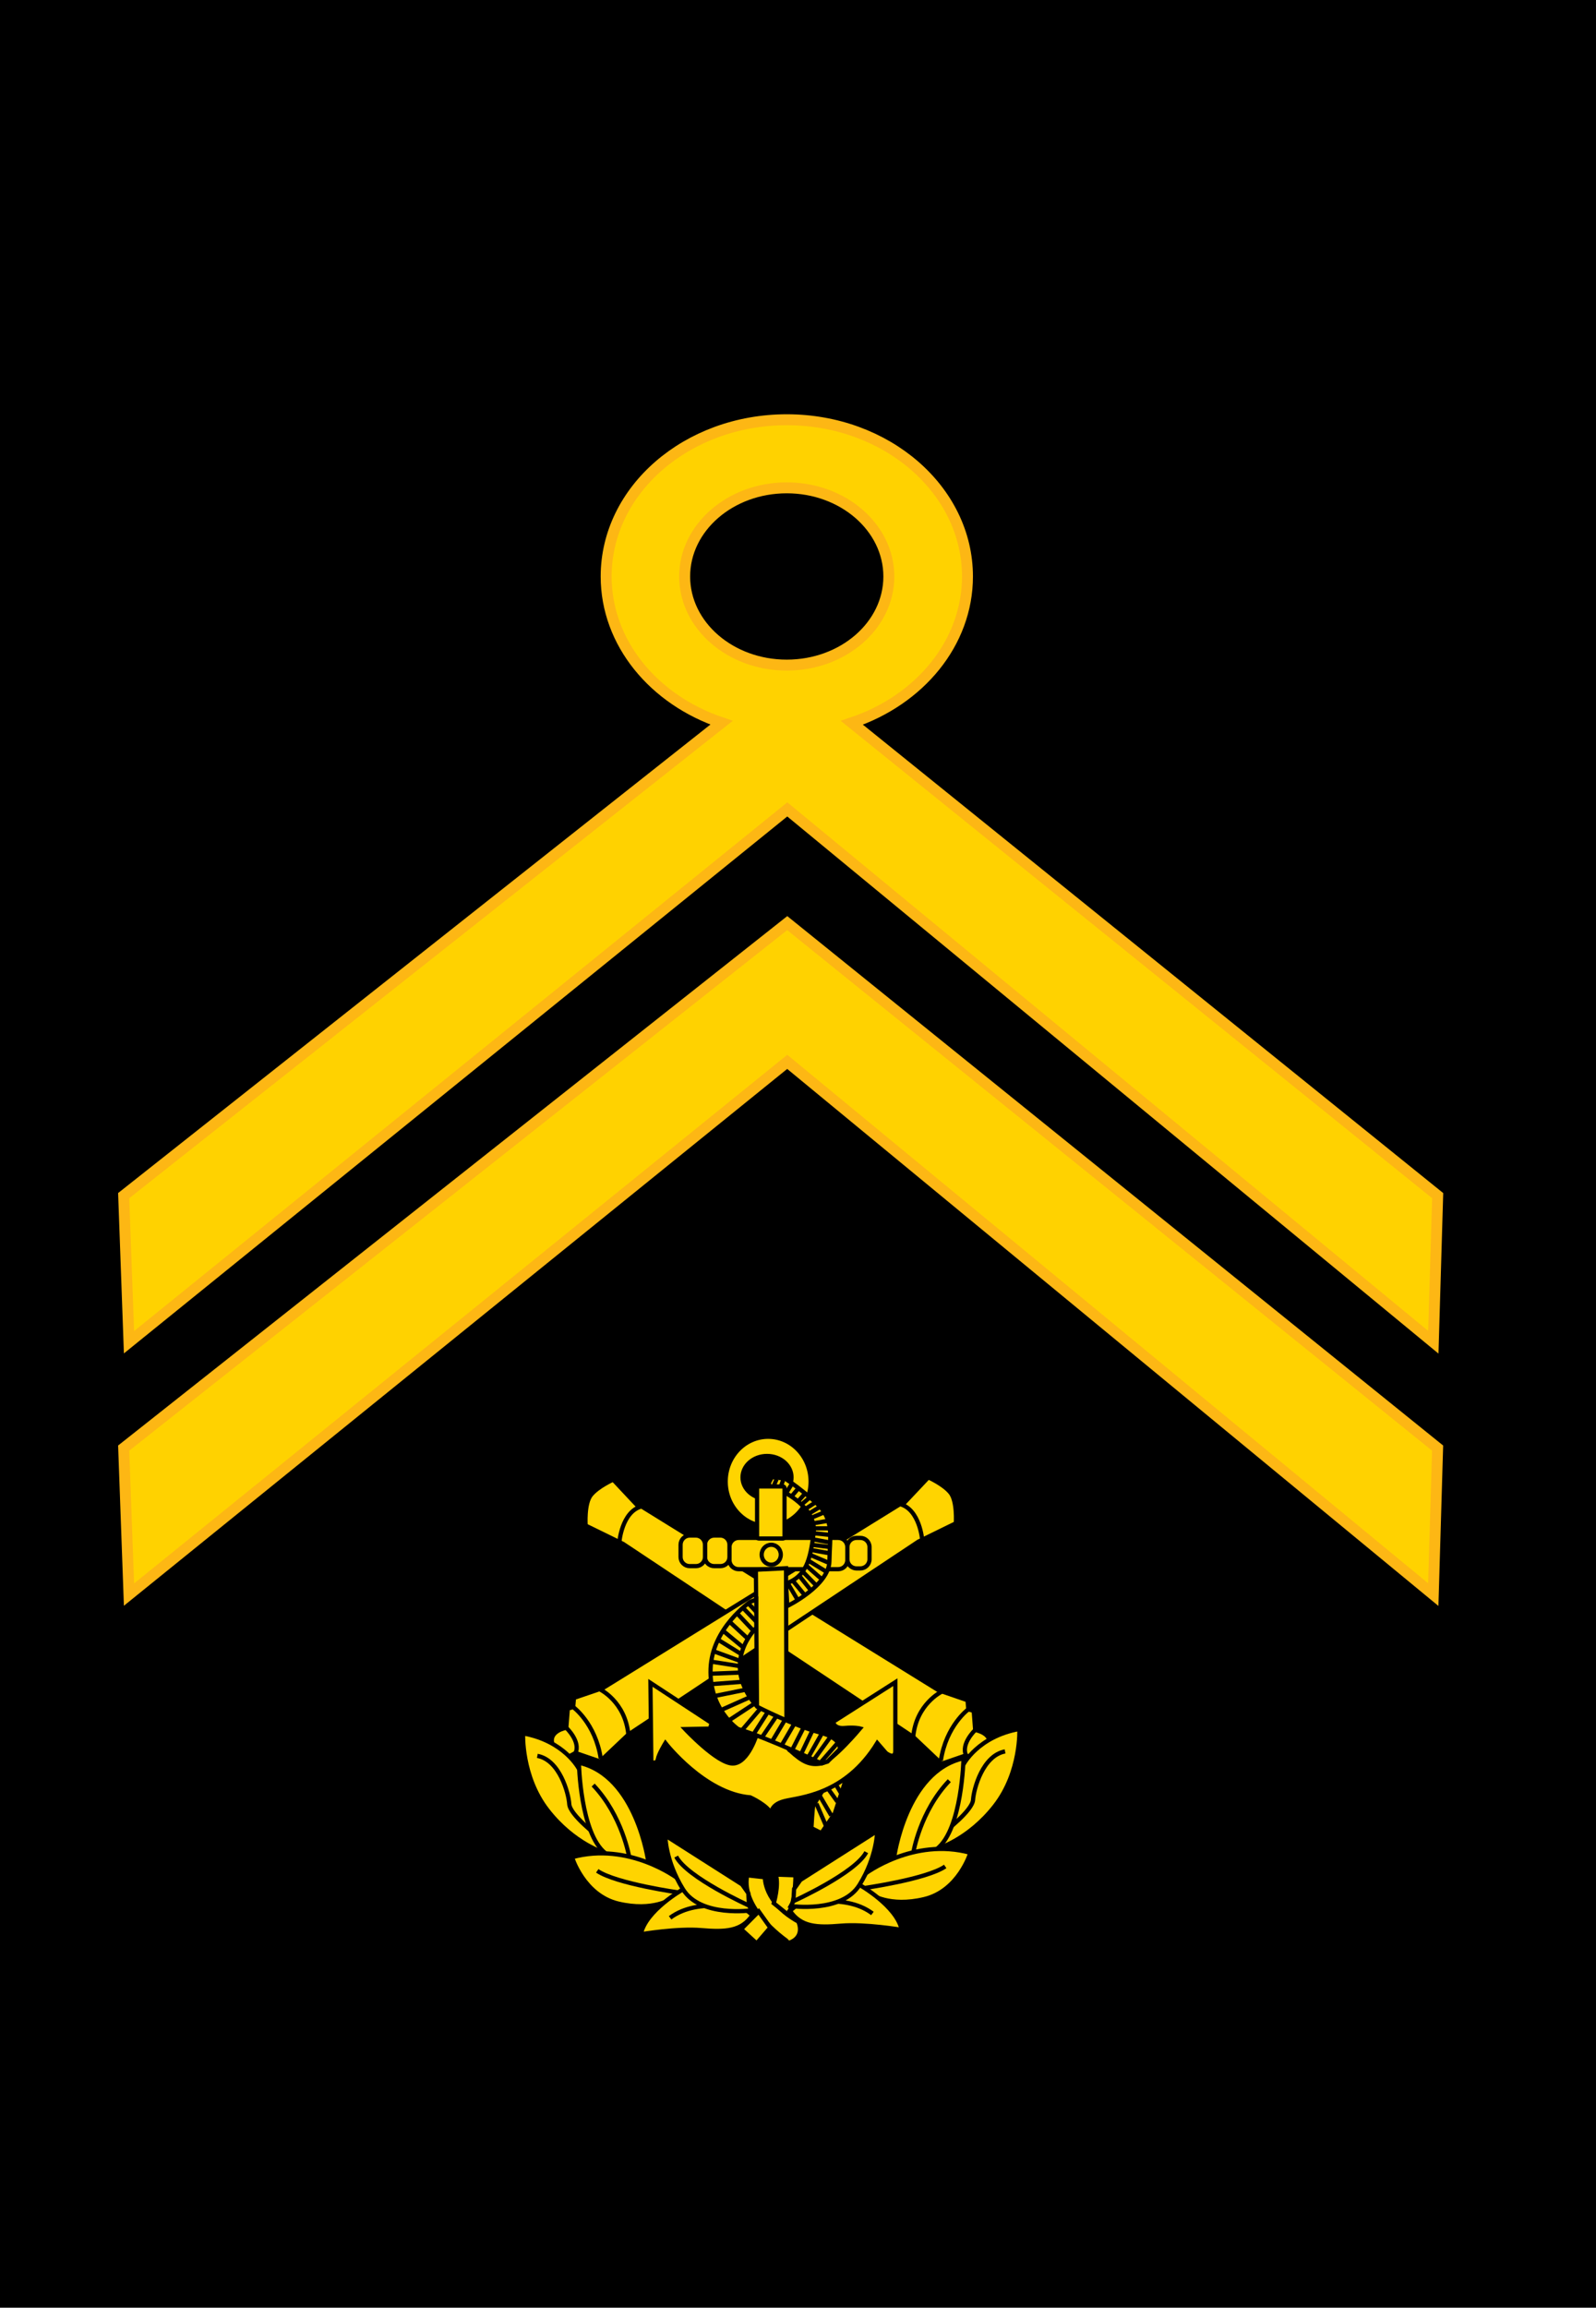
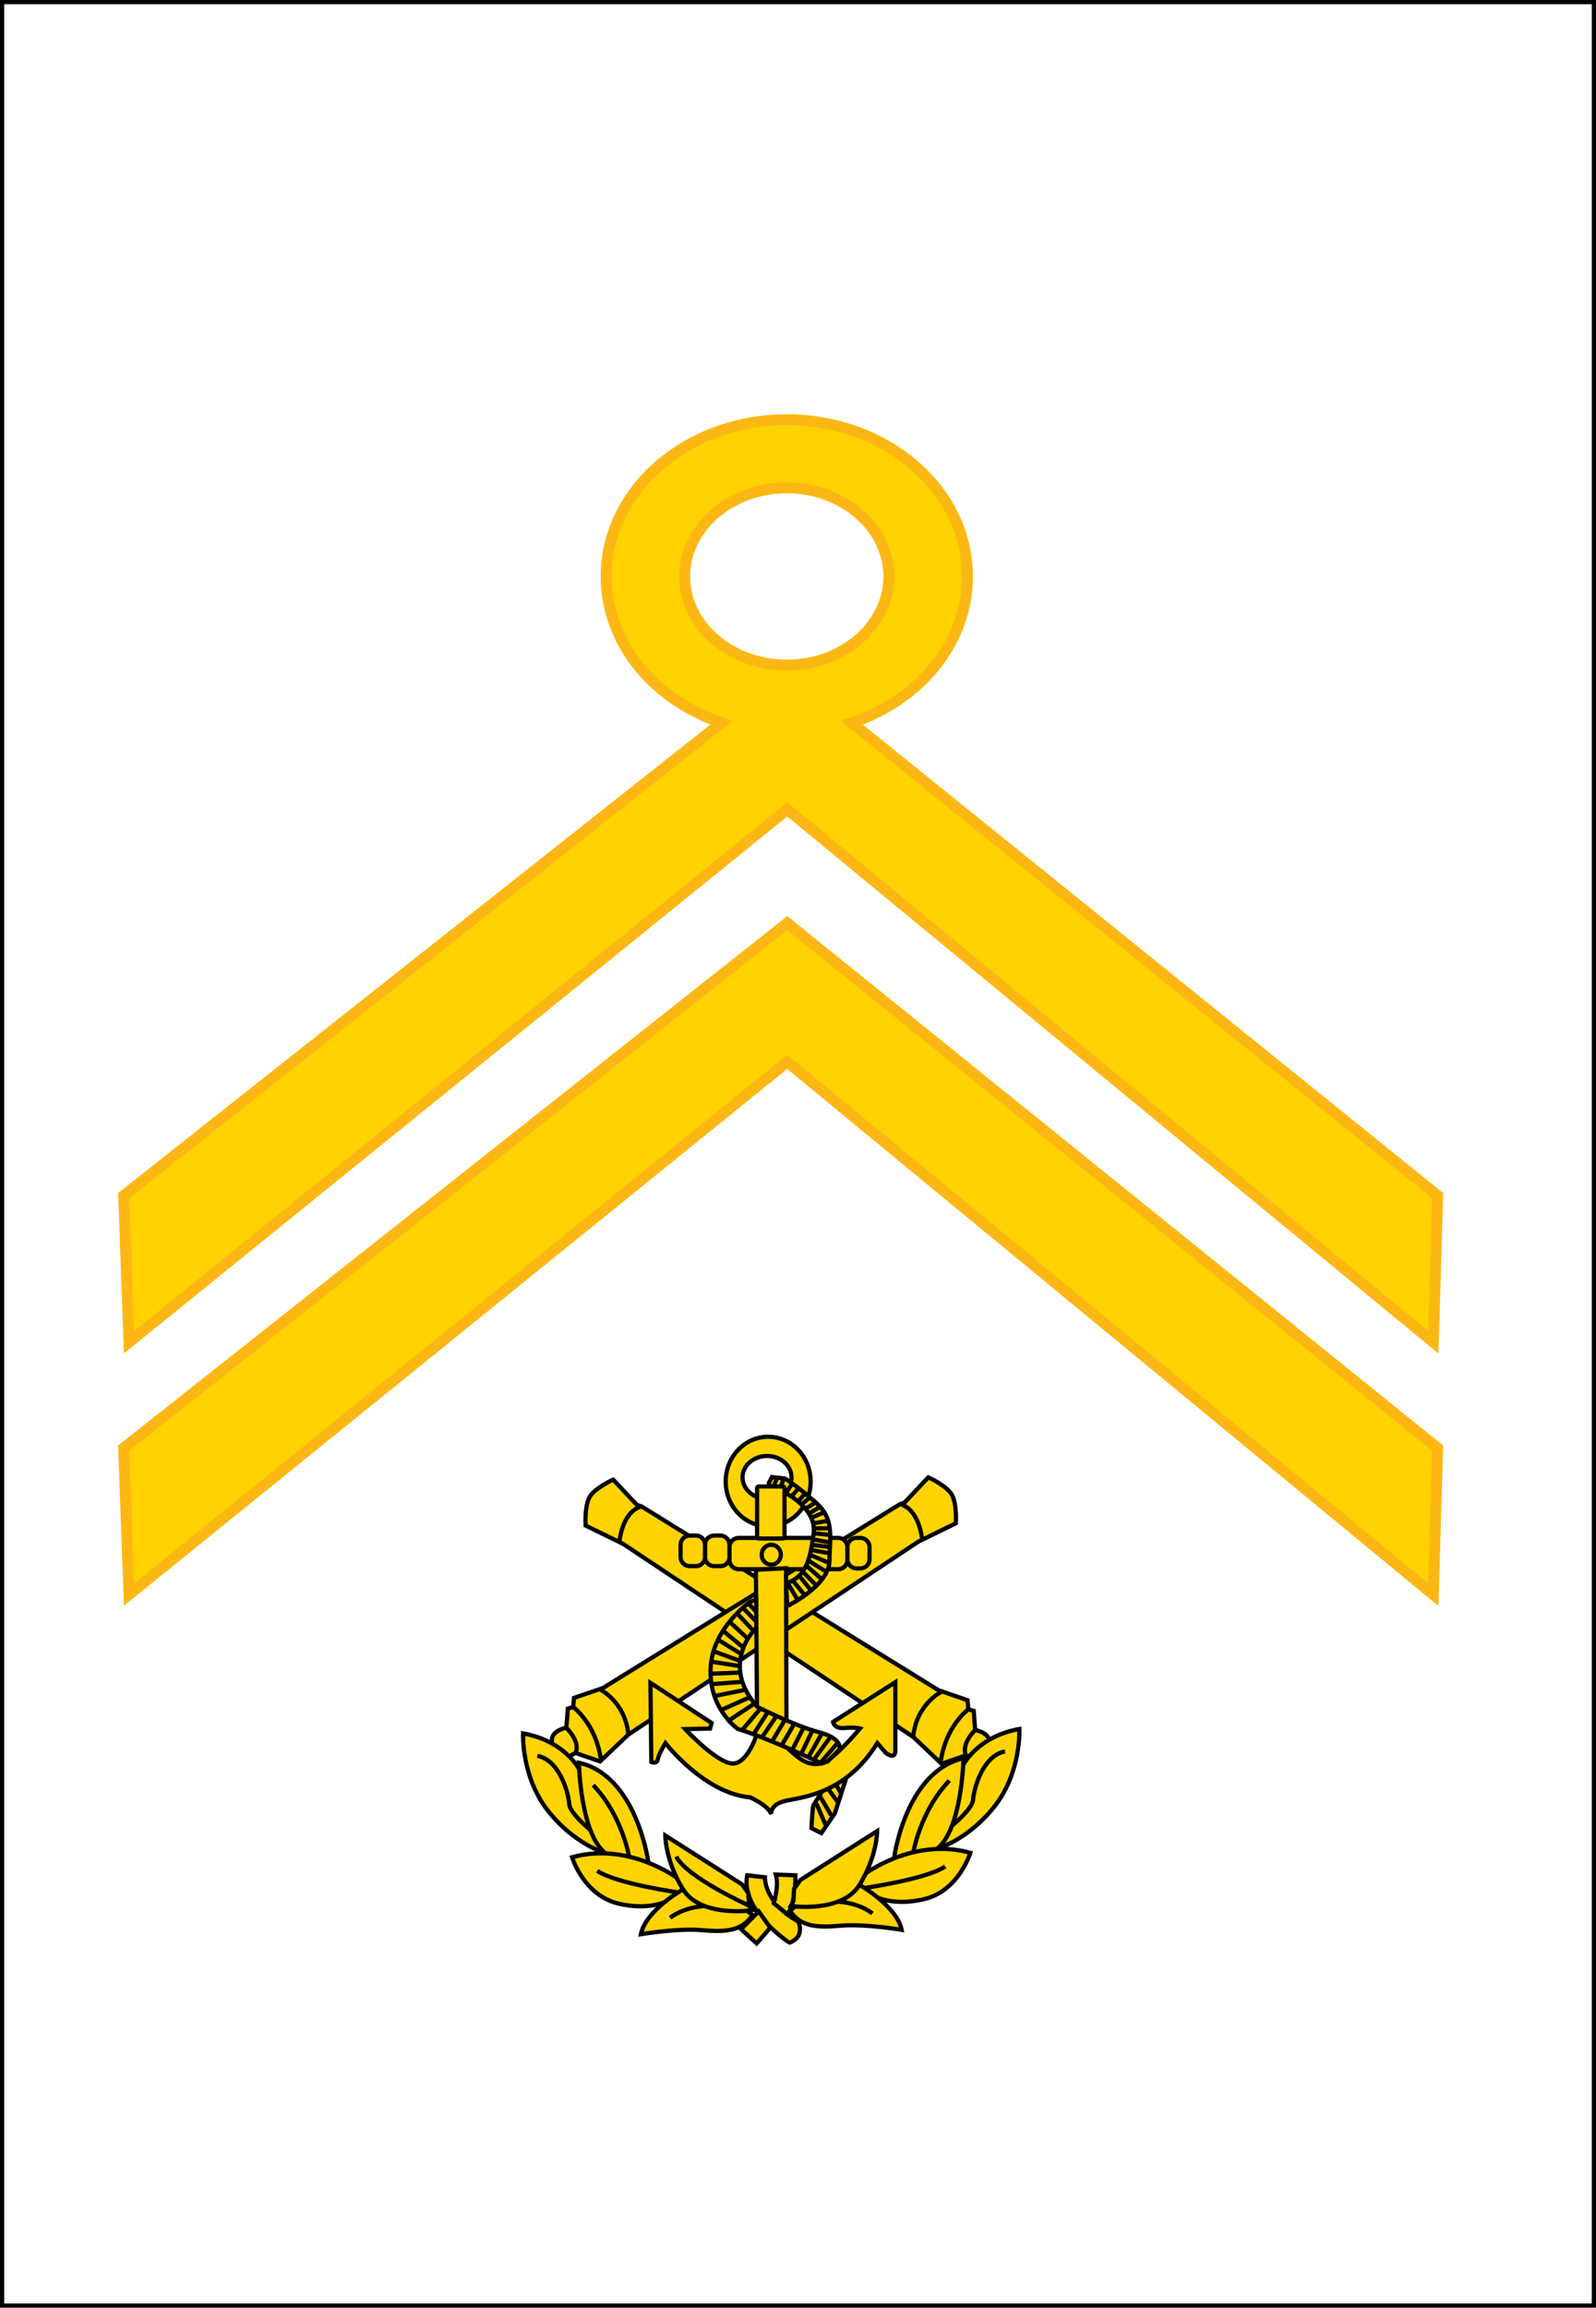
<svg xmlns="http://www.w3.org/2000/svg" version="1.0" width="553.866" height="800.34" viewBox="0 0 26.53 38.336" id="Layer_1" xml:space="preserve">
  <defs id="defs144" />
-   <rect width="26.46" height="38.266" x="0.035" y="0.035" id="rect3" />
  <rect width="26.46" height="38.266" x="0.035" y="0.035" style="fill:none;stroke:black;stroke-width:0.07;stroke-miterlimit:3.864" id="rect5" />
  <path d="M 2.056,19.862 L 11.994,12.006 C 10.872,11.629 10.076,10.683 10.076,9.577 C 10.076,8.138 11.42,6.973 13.079,6.973 C 14.737,6.973 16.082,8.138 16.082,9.577 C 16.082,10.683 15.284,11.631 14.16,12.007 L 23.898,19.862 L 23.826,22.298 L 13.087,13.446 L 2.144,22.298 L 2.056,19.862 z M 11.381,9.577 C 11.381,10.39 12.142,11.049 13.078,11.049 C 14.016,11.049 14.775,10.39 14.775,9.577 C 14.775,8.764 14.015,8.104 13.078,8.104 C 12.142,8.104 11.381,8.764 11.381,9.577 z " style="fill:#ffd200" id="path7" />
  <path d="M 2.056,19.862 L 11.994,12.006 C 10.872,11.629 10.076,10.683 10.076,9.577 C 10.076,8.138 11.42,6.973 13.079,6.973 C 14.737,6.973 16.082,8.138 16.082,9.577 C 16.082,10.683 15.284,11.631 14.16,12.007 L 23.898,19.862 L 23.826,22.298 L 13.087,13.446 L 2.144,22.298 L 2.056,19.862 z M 11.381,9.577 C 11.381,10.39 12.142,11.049 13.078,11.049 C 14.016,11.049 14.775,10.39 14.775,9.577 C 14.775,8.764 14.015,8.104 13.078,8.104 C 12.142,8.104 11.381,8.764 11.381,9.577 z " style="fill:none;stroke:#fdb714;stroke-width:0.182;stroke-miterlimit:3.864" id="path9" />
  <polygon points="2.056,24.056 13.086,15.335 23.897,24.056 23.825,26.49 13.086,17.64 2.144,26.49 2.056,24.056 " transform="translate(4.078104e-7,-1.056472e-6)" style="fill:#ffd200" id="polygon11" />
  <polygon points="2.056,24.056 13.086,15.335 23.897,24.056 23.825,26.49 13.086,17.64 2.144,26.49 2.056,24.056 " transform="translate(4.078104e-7,-1.056472e-6)" style="fill:none;stroke:#fdb714;stroke-width:0.182;stroke-miterlimit:3.864" id="polygon13" />
  <path d="M 10.664,25.025 L 15.601,28.079 L 16.083,28.245 L 16.096,28.396 L 16.186,28.422 L 16.21,28.739 C 16.21,28.739 16.517,28.791 16.439,29.019 C 16.363,29.248 16.198,29.235 16.198,29.235 L 16.058,29.16 L 15.651,29.3 L 15.18,28.854 L 10.358,25.648 L 9.735,25.343 C 9.735,25.343 9.709,24.974 9.824,24.834 C 9.938,24.693 10.193,24.58 10.193,24.58 L 10.587,25 L 10.664,25.025 z " style="fill:#ffd400" id="path15" />
  <path d="M 10.664,25.025 L 15.601,28.079 L 16.083,28.245 L 16.096,28.396 L 16.186,28.422 L 16.21,28.739 C 16.21,28.739 16.517,28.791 16.439,29.019 C 16.363,29.248 16.198,29.235 16.198,29.235 L 16.058,29.16 L 15.651,29.3 L 15.18,28.854 L 10.358,25.648 L 9.735,25.343 C 9.735,25.343 9.709,24.974 9.824,24.834 C 9.938,24.693 10.193,24.58 10.193,24.58 L 10.587,25 L 10.664,25.025 z " style="fill:none;stroke:black;stroke-width:0.07;stroke-miterlimit:3.864" id="path17" />
  <path d="M 16.21,28.74 C 16.21,28.74 15.968,28.969 16.059,29.161 M 16.096,28.396 C 16.096,28.396 15.728,28.664 15.639,29.25 M 15.651,28.104 C 15.651,28.104 15.231,28.307 15.18,28.854 M 10.295,25.624 C 10.295,25.624 10.333,25.114 10.664,25.025" style="fill:none;stroke:black;stroke-width:0.07;stroke-miterlimit:3.864" id="path19" />
  <path d="M 14.961,24.987 L 10.024,28.041 L 9.541,28.206 L 9.528,28.358 L 9.439,28.384 L 9.414,28.702 C 9.414,28.702 9.108,28.753 9.185,28.981 C 9.26,29.21 9.425,29.197 9.425,29.197 L 9.566,29.121 L 9.974,29.261 L 10.444,28.816 L 15.266,25.61 L 15.889,25.305 C 15.889,25.305 15.914,24.936 15.799,24.796 C 15.686,24.655 15.431,24.542 15.431,24.542 L 15.036,24.961 L 14.961,24.987 z " style="fill:#ffd400" id="path21" />
  <path d="M 14.961,24.987 L 10.024,28.041 L 9.541,28.206 L 9.528,28.358 L 9.439,28.384 L 9.414,28.702 C 9.414,28.702 9.108,28.753 9.185,28.981 C 9.26,29.21 9.425,29.197 9.425,29.197 L 9.566,29.121 L 9.974,29.261 L 10.444,28.816 L 15.266,25.61 L 15.889,25.305 C 15.889,25.305 15.914,24.936 15.799,24.796 C 15.686,24.655 15.431,24.542 15.431,24.542 L 15.036,24.961 L 14.961,24.987 z " style="fill:none;stroke:black;stroke-width:0.07;stroke-miterlimit:3.864" id="path23" />
  <path d="M 9.414,28.703 C 9.414,28.703 9.656,28.932 9.566,29.122 M 9.528,28.358 C 9.528,28.358 9.897,28.626 9.986,29.212 M 9.975,28.066 C 9.975,28.066 10.394,28.269 10.445,28.816 M 15.33,25.586 C 15.33,25.586 15.292,25.077 14.961,24.987" style="fill:none;stroke:black;stroke-width:0.07;stroke-miterlimit:3.864" id="path25" />
  <path d="M 14.086,29.479 L 13.876,30.127 L 13.653,30.452 L 13.488,30.369 C 13.488,30.369 13.507,30.018 13.52,29.994 C 13.532,29.969 13.774,29.587 13.774,29.587 L 14.079,29.358 L 14.086,29.479 z " style="fill:#ffd200;fill-rule:evenodd" id="path27" />
  <path d="M 14.086,29.479 L 13.876,30.127 L 13.653,30.452 L 13.488,30.369 C 13.488,30.369 13.507,30.018 13.52,29.994 C 13.532,29.969 13.774,29.587 13.774,29.587 L 14.079,29.358 L 14.086,29.479 z " style="fill:none;stroke:black;stroke-width:0.07;stroke-miterlimit:3.864" id="path29" />
  <path d="M 13.901,29.656 L 13.977,29.784 M 13.769,29.72 L 13.92,29.93 M 13.628,29.835 L 13.818,30.159 M 13.571,29.962 L 13.73,30.331" style="fill:none;stroke:black;stroke-width:0.07;stroke-miterlimit:3.864" id="path31" />
  <path d="M 12.063,24.612 C 12.063,24.201 12.378,23.868 12.769,23.868 C 13.159,23.868 13.475,24.201 13.475,24.612 C 13.475,25.023 13.159,25.356 12.769,25.356 C 12.379,25.356 12.063,25.023 12.063,24.612 z M 12.343,24.543 C 12.343,24.346 12.526,24.187 12.75,24.187 C 12.976,24.187 13.157,24.346 13.157,24.543 C 13.157,24.738 12.975,24.898 12.75,24.898 C 12.525,24.898 12.343,24.738 12.343,24.543 z " style="fill:#ffd400;fill-rule:evenodd" id="path33" />
  <path d="M 12.063,24.612 C 12.063,24.201 12.378,23.868 12.769,23.868 C 13.159,23.868 13.475,24.201 13.475,24.612 C 13.475,25.023 13.159,25.356 12.769,25.356 C 12.379,25.356 12.063,25.023 12.063,24.612 z M 12.343,24.543 C 12.343,24.346 12.526,24.187 12.75,24.187 C 12.976,24.187 13.157,24.346 13.157,24.543 C 13.157,24.738 12.975,24.898 12.75,24.898 C 12.525,24.898 12.343,24.738 12.343,24.543 z " style="fill:none;stroke:black;stroke-width:0.07;stroke-miterlimit:3.864" id="path35" />
  <path d="M 12.279,25.548 L 13.933,25.548 C 14.017,25.548 14.085,25.615 14.085,25.7 L 14.085,25.917 C 14.085,26.001 14.017,26.068 13.933,26.068 L 12.279,26.068 C 12.195,26.068 12.126,26.001 12.126,25.917 L 12.126,25.7 C 12.126,25.615 12.195,25.548 12.279,25.548 z " style="fill:#ffd400" id="path37" />
  <path d="M 12.279,25.548 L 13.933,25.548 C 14.017,25.548 14.085,25.615 14.085,25.7 L 14.085,25.917 C 14.085,26.001 14.017,26.068 13.933,26.068 L 12.279,26.068 C 12.195,26.068 12.126,26.001 12.126,25.917 L 12.126,25.7 C 12.126,25.615 12.195,25.548 12.279,25.548 z " style="fill:none;stroke:black;stroke-width:0.07;stroke-miterlimit:3.864" id="path39" />
  <path d="M 11.872,25.509 L 11.975,25.509 C 12.059,25.509 12.126,25.578 12.126,25.662 L 12.126,25.865 C 12.126,25.95 12.059,26.017 11.975,26.017 L 11.872,26.017 C 11.788,26.017 11.719,25.95 11.719,25.865 L 11.719,25.662 C 11.719,25.578 11.788,25.509 11.872,25.509 z " style="fill:#ffd400" id="path41" />
  <path d="M 11.872,25.509 L 11.975,25.509 C 12.059,25.509 12.126,25.578 12.126,25.662 L 12.126,25.865 C 12.126,25.95 12.059,26.017 11.975,26.017 L 11.872,26.017 C 11.788,26.017 11.719,25.95 11.719,25.865 L 11.719,25.662 C 11.719,25.578 11.788,25.509 11.872,25.509 z " style="fill:none;stroke:black;stroke-width:0.07;stroke-miterlimit:3.864" id="path43" />
  <path d="M 11.465,25.509 L 11.568,25.509 C 11.652,25.509 11.719,25.578 11.719,25.662 L 11.719,25.865 C 11.719,25.95 11.652,26.017 11.568,26.017 L 11.465,26.017 C 11.381,26.017 11.313,25.95 11.313,25.865 L 11.313,25.662 C 11.313,25.578 11.381,25.509 11.465,25.509 z " style="fill:#ffd400" id="path45" />
  <path d="M 11.465,25.509 L 11.568,25.509 C 11.652,25.509 11.719,25.578 11.719,25.662 L 11.719,25.865 C 11.719,25.95 11.652,26.017 11.568,26.017 L 11.465,26.017 C 11.381,26.017 11.313,25.95 11.313,25.865 L 11.313,25.662 C 11.313,25.578 11.381,25.509 11.465,25.509 z " style="fill:none;stroke:black;stroke-width:0.07;stroke-miterlimit:3.864" id="path47" />
  <path d="M 14.238,25.548 L 14.301,25.548 C 14.385,25.548 14.454,25.615 14.454,25.7 L 14.454,25.903 C 14.454,25.987 14.385,26.055 14.301,26.055 L 14.238,26.055 C 14.154,26.055 14.086,25.987 14.086,25.903 L 14.086,25.7 C 14.086,25.615 14.154,25.548 14.238,25.548 z " style="fill:#ffd400" id="path49" />
  <path d="M 14.238,25.548 L 14.301,25.548 C 14.385,25.548 14.454,25.615 14.454,25.7 L 14.454,25.903 C 14.454,25.987 14.385,26.055 14.301,26.055 L 14.238,26.055 C 14.154,26.055 14.086,25.987 14.086,25.903 L 14.086,25.7 C 14.086,25.615 14.154,25.548 14.238,25.548 z " style="fill:none;stroke:black;stroke-width:0.07;stroke-miterlimit:3.864" id="path51" />
  <path d="M 12.42,31.153 L 12.715,31.186 C 12.715,31.186 12.694,31.604 13.27,31.922 C 13.27,31.922 13.394,32.172 13.123,32.273 C 13.122,32.273 12.307,31.742 12.42,31.153 z " style="fill:#ffd400" id="path53" />
  <path d="M 12.42,31.153 L 12.715,31.186 C 12.715,31.186 12.694,31.604 13.27,31.922 C 13.27,31.922 13.394,32.172 13.123,32.273 C 13.122,32.273 12.307,31.742 12.42,31.153 z " style="fill:none;stroke:black;stroke-width:0.07;stroke-miterlimit:3.864" id="path55" />
  <path d="M 12.862,31.617 C 12.862,31.617 12.953,31.322 12.896,31.141 L 13.223,31.153 C 13.223,31.153 13.224,31.662 13.087,31.798 L 12.862,31.617 z " style="fill:#ffd400;fill-rule:evenodd" id="path57" />
  <path d="M 12.862,31.617 C 12.862,31.617 12.953,31.322 12.896,31.141 L 13.223,31.153 C 13.223,31.153 13.224,31.662 13.087,31.798 L 12.862,31.617 z " style="fill:none;stroke:black;stroke-width:0.07;stroke-miterlimit:3.864" id="path59" />
  <path d="M 16.017,29.31 C 16.017,29.31 16.255,28.846 16.945,28.722 C 16.945,28.722 16.979,29.434 16.538,30 C 16.099,30.564 15.577,30.713 15.577,30.713 L 15.485,30.205 L 16.017,29.31 z " style="fill:#ffd400" id="path61" />
  <path d="M 16.017,29.31 C 16.017,29.31 16.255,28.846 16.945,28.722 C 16.945,28.722 16.979,29.434 16.538,30 C 16.099,30.564 15.577,30.713 15.577,30.713 L 15.485,30.205 L 16.017,29.31 z " style="fill:none;stroke:black;stroke-width:0.07;stroke-miterlimit:3.864" id="path63" />
  <path d="M 15.701,30.431 C 15.701,30.431 16.164,30.08 16.175,29.898 C 16.187,29.717 16.335,29.164 16.707,29.095" style="fill:none;stroke:black;stroke-width:0.07;stroke-miterlimit:3.864" id="path65" />
  <path d="M 14.863,30.859 C 14.863,30.859 15.055,29.423 16.016,29.209 C 16.016,29.209 15.994,30.384 15.576,30.713 L 15.214,30.95 L 14.863,30.859 z " style="fill:#ffd400" id="path67" />
  <path d="M 14.863,30.859 C 14.863,30.859 15.055,29.423 16.016,29.209 C 16.016,29.209 15.994,30.384 15.576,30.713 L 15.214,30.95 L 14.863,30.859 z " style="fill:none;stroke:black;stroke-width:0.07;stroke-miterlimit:3.864" id="path69" />
  <path d="M 15.181,30.779 C 15.181,30.779 15.293,30.089 15.78,29.581" style="fill:none;stroke:black;stroke-width:0.07;stroke-miterlimit:3.864" id="path71" />
  <path d="M 14.377,31.131 C 14.377,31.131 15.182,30.519 16.13,30.779 C 16.13,30.779 15.939,31.413 15.361,31.549 C 14.784,31.686 14.479,31.471 14.479,31.471 L 14.217,31.379 L 14.377,31.131 z " style="fill:#ffd400" id="path73" />
  <path d="M 14.377,31.131 C 14.377,31.131 15.182,30.519 16.13,30.779 C 16.13,30.779 15.939,31.413 15.361,31.549 C 14.784,31.686 14.479,31.471 14.479,31.471 L 14.217,31.379 L 14.377,31.131 z " style="fill:none;stroke:black;stroke-width:0.07;stroke-miterlimit:3.864" id="path75" />
  <path d="M 14.343,31.368 C 14.343,31.368 15.397,31.221 15.712,31.006" style="fill:none;stroke:black;stroke-width:0.07;stroke-miterlimit:3.864" id="path77" />
  <path d="M 14.287,31.312 C 14.287,31.312 14.909,31.664 14.988,32.059 C 14.988,32.059 14.377,31.956 13.981,31.99 C 13.585,32.024 13.314,32.013 13.132,31.743 L 13.563,31.38 L 14.287,31.312 z " style="fill:#ffd400;fill-rule:evenodd" id="path79" />
  <path d="M 14.287,31.312 C 14.287,31.312 14.909,31.664 14.988,32.059 C 14.988,32.059 14.377,31.956 13.981,31.99 C 13.585,32.024 13.314,32.013 13.132,31.743 L 13.563,31.38 L 14.287,31.312 z " style="fill:none;stroke:black;stroke-width:0.07;stroke-miterlimit:3.864" id="path81" />
  <path d="M 13.247,31.663 C 13.247,31.663 14.017,31.424 14.502,31.787" style="fill:none;stroke:black;stroke-width:0.07;stroke-miterlimit:3.864" id="path83" />
  <path d="M 13.145,31.663 C 13.145,31.663 13.995,31.787 14.288,31.311 C 14.581,30.837 14.581,30.418 14.581,30.418 L 13.304,31.231 L 13.2,31.379 L 13.189,31.583 L 13.145,31.663 z " style="fill:#ffd400" id="path85" />
  <path d="M 13.145,31.663 C 13.145,31.663 13.995,31.787 14.288,31.311 C 14.581,30.837 14.581,30.418 14.581,30.418 L 13.304,31.231 L 13.2,31.379 L 13.189,31.583 L 13.145,31.663 z " style="fill:none;stroke:black;stroke-width:0.07;stroke-miterlimit:3.864" id="path87" />
-   <path d="M 13.189,31.583 C 13.189,31.583 14.217,31.118 14.4,30.769" style="fill:none;stroke:black;stroke-width:0.07;stroke-miterlimit:3.864" id="path89" />
  <path d="M 9.623,29.384 C 9.623,29.384 9.385,28.919 8.695,28.796 C 8.695,28.796 8.662,29.507 9.102,30.072 C 9.542,30.638 10.064,30.786 10.064,30.786 L 10.155,30.277 L 9.623,29.384 z " style="fill:#ffd400" id="path91" />
  <path d="M 9.623,29.384 C 9.623,29.384 9.385,28.919 8.695,28.796 C 8.695,28.796 8.662,29.507 9.102,30.072 C 9.542,30.638 10.064,30.786 10.064,30.786 L 10.155,30.277 L 9.623,29.384 z " style="fill:none;stroke:black;stroke-width:0.07;stroke-miterlimit:3.864" id="path93" />
  <path d="M 9.939,30.504 C 9.939,30.504 9.476,30.152 9.463,29.972 C 9.452,29.791 9.303,29.236 8.932,29.169" style="fill:none;stroke:black;stroke-width:0.07;stroke-miterlimit:3.864" id="path95" />
  <path d="M 10.777,30.933 C 10.777,30.933 10.585,29.497 9.623,29.283 C 9.623,29.283 9.645,30.459 10.064,30.787 L 10.425,31.023 L 10.777,30.933 z " style="fill:#ffd400" id="path97" />
  <path d="M 10.777,30.933 C 10.777,30.933 10.585,29.497 9.623,29.283 C 9.623,29.283 9.645,30.459 10.064,30.787 L 10.425,31.023 L 10.777,30.933 z " style="fill:none;stroke:black;stroke-width:0.07;stroke-miterlimit:3.864" id="path99" />
  <path d="M 10.46,30.854 C 10.46,30.854 10.346,30.164 9.86,29.654" style="fill:none;stroke:black;stroke-width:0.07;stroke-miterlimit:3.864" id="path101" />
  <path d="M 11.264,31.204 C 11.264,31.204 10.458,30.592 9.509,30.853 C 9.509,30.853 9.702,31.486 10.279,31.623 C 10.857,31.759 11.161,31.544 11.161,31.544 L 11.422,31.453 L 11.264,31.204 z " style="fill:#ffd400" id="path103" />
  <path d="M 11.264,31.204 C 11.264,31.204 10.458,30.592 9.509,30.853 C 9.509,30.853 9.702,31.486 10.279,31.623 C 10.857,31.759 11.161,31.544 11.161,31.544 L 11.422,31.453 L 11.264,31.204 z " style="fill:none;stroke:black;stroke-width:0.07;stroke-miterlimit:3.864" id="path105" />
  <path d="M 11.296,31.441 C 11.296,31.441 10.243,31.294 9.928,31.079" style="fill:none;stroke:black;stroke-width:0.07;stroke-miterlimit:3.864" id="path107" />
  <path d="M 11.354,31.386 C 11.354,31.386 10.732,31.736 10.653,32.132 C 10.653,32.132 11.264,32.029 11.659,32.064 C 12.056,32.097 12.326,32.086 12.508,31.815 L 12.078,31.454 L 11.354,31.386 z " style="fill:#ffd400;fill-rule:evenodd" id="path109" />
  <path d="M 11.354,31.386 C 11.354,31.386 10.732,31.736 10.653,32.132 C 10.653,32.132 11.264,32.029 11.659,32.064 C 12.056,32.097 12.326,32.086 12.508,31.815 L 12.078,31.454 L 11.354,31.386 z " style="fill:none;stroke:black;stroke-width:0.07;stroke-miterlimit:3.864" id="path111" />
  <path d="M 12.394,31.735 C 12.394,31.735 11.623,31.498 11.139,31.859" style="fill:none;stroke:black;stroke-width:0.07;stroke-miterlimit:3.864" id="path113" />
  <path d="M 12.495,31.735 C 12.495,31.735 11.646,31.859 11.353,31.385 C 11.059,30.91 11.059,30.492 11.059,30.492 L 12.336,31.305 L 12.439,31.451 L 12.45,31.654 L 12.495,31.735 z " style="fill:#ffd400" id="path115" />
  <path d="M 12.495,31.735 C 12.495,31.735 11.646,31.859 11.353,31.385 C 11.059,30.91 11.059,30.492 11.059,30.492 L 12.336,31.305 L 12.439,31.451 L 12.45,31.654 L 12.495,31.735 z " style="fill:none;stroke:black;stroke-width:0.07;stroke-miterlimit:3.864" id="path117" />
  <path d="M 12.45,31.656 C 12.45,31.656 11.421,31.191 11.24,30.842" style="fill:none;stroke:black;stroke-width:0.07;stroke-miterlimit:3.864" id="path119" />
  <polygon points="12.612,31.753 12.319,32.048 12.578,32.285 12.804,32.023 12.612,31.753 " transform="translate(4.078104e-7,-1.056472e-6)" style="fill:#ffd400" id="polygon121" />
  <polygon points="12.612,31.753 12.319,32.048 12.578,32.285 12.804,32.023 12.612,31.753 " transform="translate(4.078104e-7,-1.056472e-6)" style="fill:none;stroke:black;stroke-width:0.07;stroke-miterlimit:3.864" id="polygon123" />
  <path d="M 12.565,26.077 L 12.587,28.788 C 12.587,28.788 12.438,29.296 12.18,29.296 C 11.922,29.296 11.389,28.724 11.389,28.724 L 11.803,28.716 L 11.829,28.623 L 10.812,27.956 L 10.827,29.271 C 10.827,29.271 10.92,29.313 10.935,29.225 C 10.95,29.137 11.061,28.957 11.061,28.957 C 11.061,28.957 11.713,29.797 12.471,29.858 C 12.471,29.858 12.779,29.998 12.821,30.139 C 12.821,30.139 12.793,29.981 13.043,29.92 C 13.293,29.857 14.05,29.824 14.583,28.956 L 14.726,29.121 C 14.726,29.121 14.883,29.247 14.883,29.082 C 14.883,28.917 14.883,27.945 14.883,27.945 L 13.848,28.605 C 13.848,28.605 13.863,28.721 14.036,28.706 C 14.208,28.69 14.296,28.714 14.296,28.714 C 14.296,28.714 13.843,29.255 13.655,29.294 C 13.467,29.332 13.34,29.27 13.136,29.082 C 13.136,29.082 13.074,29.074 13.074,28.833 C 13.074,28.59 13.066,26.052 13.066,26.052 L 12.565,26.077 z " style="fill:#ffd400;fill-rule:evenodd" id="path125" />
  <path d="M 12.565,26.077 L 12.587,28.788 C 12.587,28.788 12.438,29.296 12.18,29.296 C 11.922,29.296 11.389,28.724 11.389,28.724 L 11.803,28.716 L 11.829,28.623 L 10.812,27.956 L 10.827,29.271 C 10.827,29.271 10.92,29.313 10.935,29.225 C 10.95,29.137 11.061,28.957 11.061,28.957 C 11.061,28.957 11.713,29.797 12.471,29.858 C 12.471,29.858 12.779,29.998 12.821,30.139 C 12.821,30.139 12.793,29.981 13.043,29.92 C 13.293,29.857 14.05,29.824 14.583,28.956 L 14.726,29.121 C 14.726,29.121 14.883,29.247 14.883,29.082 C 14.883,28.917 14.883,27.945 14.883,27.945 L 13.848,28.605 C 13.848,28.605 13.863,28.721 14.036,28.706 C 14.208,28.69 14.296,28.714 14.296,28.714 C 14.296,28.714 13.843,29.255 13.655,29.294 C 13.467,29.332 13.34,29.27 13.136,29.082 C 13.136,29.082 13.074,29.074 13.074,28.833 C 13.074,28.59 13.066,26.052 13.066,26.052 L 12.565,26.077 z " style="fill:none;stroke:black;stroke-width:0.07;stroke-miterlimit:3.864" id="path127" />
  <path d="M 12.572,27.041 C 12.572,27.041 11.946,27.625 12.588,28.354 C 12.588,28.354 13.214,28.673 13.613,28.776 C 14.013,28.88 13.958,29.06 13.958,29.06 L 13.755,29.264 L 13.655,29.295 C 13.655,29.295 12.81,28.888 12.268,28.723 C 12.268,28.723 11.786,28.4 11.812,27.72 C 11.837,27.04 12.472,26.61 12.472,26.61 L 12.572,26.571 L 12.572,27.041 L 12.572,27.041 z " style="fill:#ffd200" id="path129" />
  <path d="M 12.572,27.041 C 12.572,27.041 11.946,27.625 12.588,28.354 C 12.588,28.354 13.214,28.673 13.613,28.776 C 14.013,28.88 13.958,29.06 13.958,29.06 L 13.755,29.264 L 13.655,29.295 C 13.655,29.295 12.81,28.888 12.268,28.723 C 12.268,28.723 11.786,28.4 11.812,27.72 C 11.837,27.04 12.472,26.61 12.472,26.61 L 12.572,26.571 L 12.572,27.041 L 12.572,27.041 z " style="fill:none;stroke:black;stroke-width:0.07;stroke-miterlimit:3.864" id="path131" />
  <path d="M 13.087,26.68 C 13.087,26.68 13.78,26.343 13.787,25.936 C 13.793,25.529 13.876,25.236 13.558,24.957 C 13.24,24.677 13.048,24.562 13.048,24.562 L 12.831,24.537 L 12.781,24.633 L 12.8,24.747 L 12.99,24.766 C 12.99,24.766 13.582,25.033 13.525,25.472 C 13.467,25.911 13.404,26.185 13.067,26.306 L 13.087,26.68 z " style="fill:#ffd200" id="path133" />
  <path d="M 13.087,26.68 C 13.087,26.68 13.78,26.343 13.787,25.936 C 13.793,25.529 13.876,25.236 13.558,24.957 C 13.24,24.677 13.048,24.562 13.048,24.562 L 12.831,24.537 L 12.781,24.633 L 12.8,24.747 L 12.99,24.766 C 12.99,24.766 13.582,25.033 13.525,25.472 C 13.467,25.911 13.404,26.185 13.067,26.306 L 13.087,26.68 z " style="fill:none;stroke:black;stroke-width:0.07;stroke-miterlimit:3.864" id="path135" />
  <path d="M 12.661,25.827 C 12.661,25.735 12.732,25.662 12.82,25.662 C 12.908,25.662 12.979,25.735 12.979,25.827 C 12.979,25.919 12.908,25.993 12.82,25.993 C 12.732,25.993 12.661,25.919 12.661,25.827 z M 13.917,28.963 L 13.628,29.294 M 13.802,28.856 L 13.523,29.24 M 13.673,28.776 L 13.437,29.193 M 13.504,28.748 L 13.318,29.137 M 13.36,28.694 L 13.162,29.084 M 13.203,28.636 L 12.993,28.996 M 13.05,28.567 L 12.832,28.933 M 12.905,28.509 L 12.661,28.869 M 12.761,28.443 L 12.523,28.815 M 12.634,28.391 L 12.33,28.748 M 12.534,28.305 L 12.085,28.601 M 12.457,28.198 L 11.97,28.415 M 12.39,28.071 L 11.876,28.175 M 12.33,27.939 L 11.835,27.977 M 11.828,27.804 L 12.289,27.786 M 12.289,27.677 L 11.835,27.606 M 11.864,27.432 L 12.295,27.589 M 11.936,27.24 L 12.313,27.473 M 12.011,27.084 L 12.361,27.373 M 12.132,26.945 L 12.424,27.216 M 12.254,26.804 L 12.523,27.09 M 12.342,26.701 L 12.57,26.938 M 12.434,26.63 L 12.57,26.775 M 13.316,25 L 13.456,24.88 M 13.393,25.063 L 13.559,24.956 M 13.443,25.146 L 13.633,25.031 M 13.494,25.21 L 13.691,25.128 M 13.514,25.306 L 13.743,25.268 M 13.78,25.389 L 13.539,25.389 M 13.526,25.471 L 13.78,25.497 M 13.793,25.624 L 13.514,25.572 M 13.494,25.662 L 13.793,25.7 M 13.259,24.95 L 13.373,24.821 M 13.157,24.86 L 13.265,24.733 M 13.068,24.803 L 13.163,24.651 M 12.96,24.753 L 13.018,24.587 M 12.832,24.753 L 12.909,24.573 M 13.494,25.751 L 13.78,25.802 M 13.476,25.834 L 13.761,25.955 M 13.411,25.91 L 13.73,26.106 M 13.399,26.005 L 13.66,26.234 M 13.342,26.106 L 13.565,26.335 M 13.291,26.184 L 13.469,26.406 M 13.163,26.24 L 13.373,26.495 M 13.101,26.311 L 13.259,26.579" style="fill:none;stroke:black;stroke-width:0.07;stroke-miterlimit:3.864" id="path137" />
  <path d="M 12.61,24.694 L 13.017,24.694 C 13.031,24.694 13.041,24.707 13.041,24.72 L 13.041,25.534 C 13.041,25.548 13.03,25.558 13.017,25.558 L 12.61,25.558 C 12.595,25.558 12.585,25.547 12.585,25.534 L 12.585,24.72 C 12.585,24.707 12.596,24.694 12.61,24.694 z " style="fill:#ffd400" id="path139" />
  <path d="M 12.61,24.694 L 13.017,24.694 C 13.031,24.694 13.041,24.707 13.041,24.72 L 13.041,25.534 C 13.041,25.548 13.03,25.558 13.017,25.558 L 12.61,25.558 C 12.595,25.558 12.585,25.547 12.585,25.534 L 12.585,24.72 C 12.585,24.707 12.596,24.694 12.61,24.694 z " style="fill:none;stroke:black;stroke-width:0.07;stroke-miterlimit:3.864" id="path141" />
</svg>